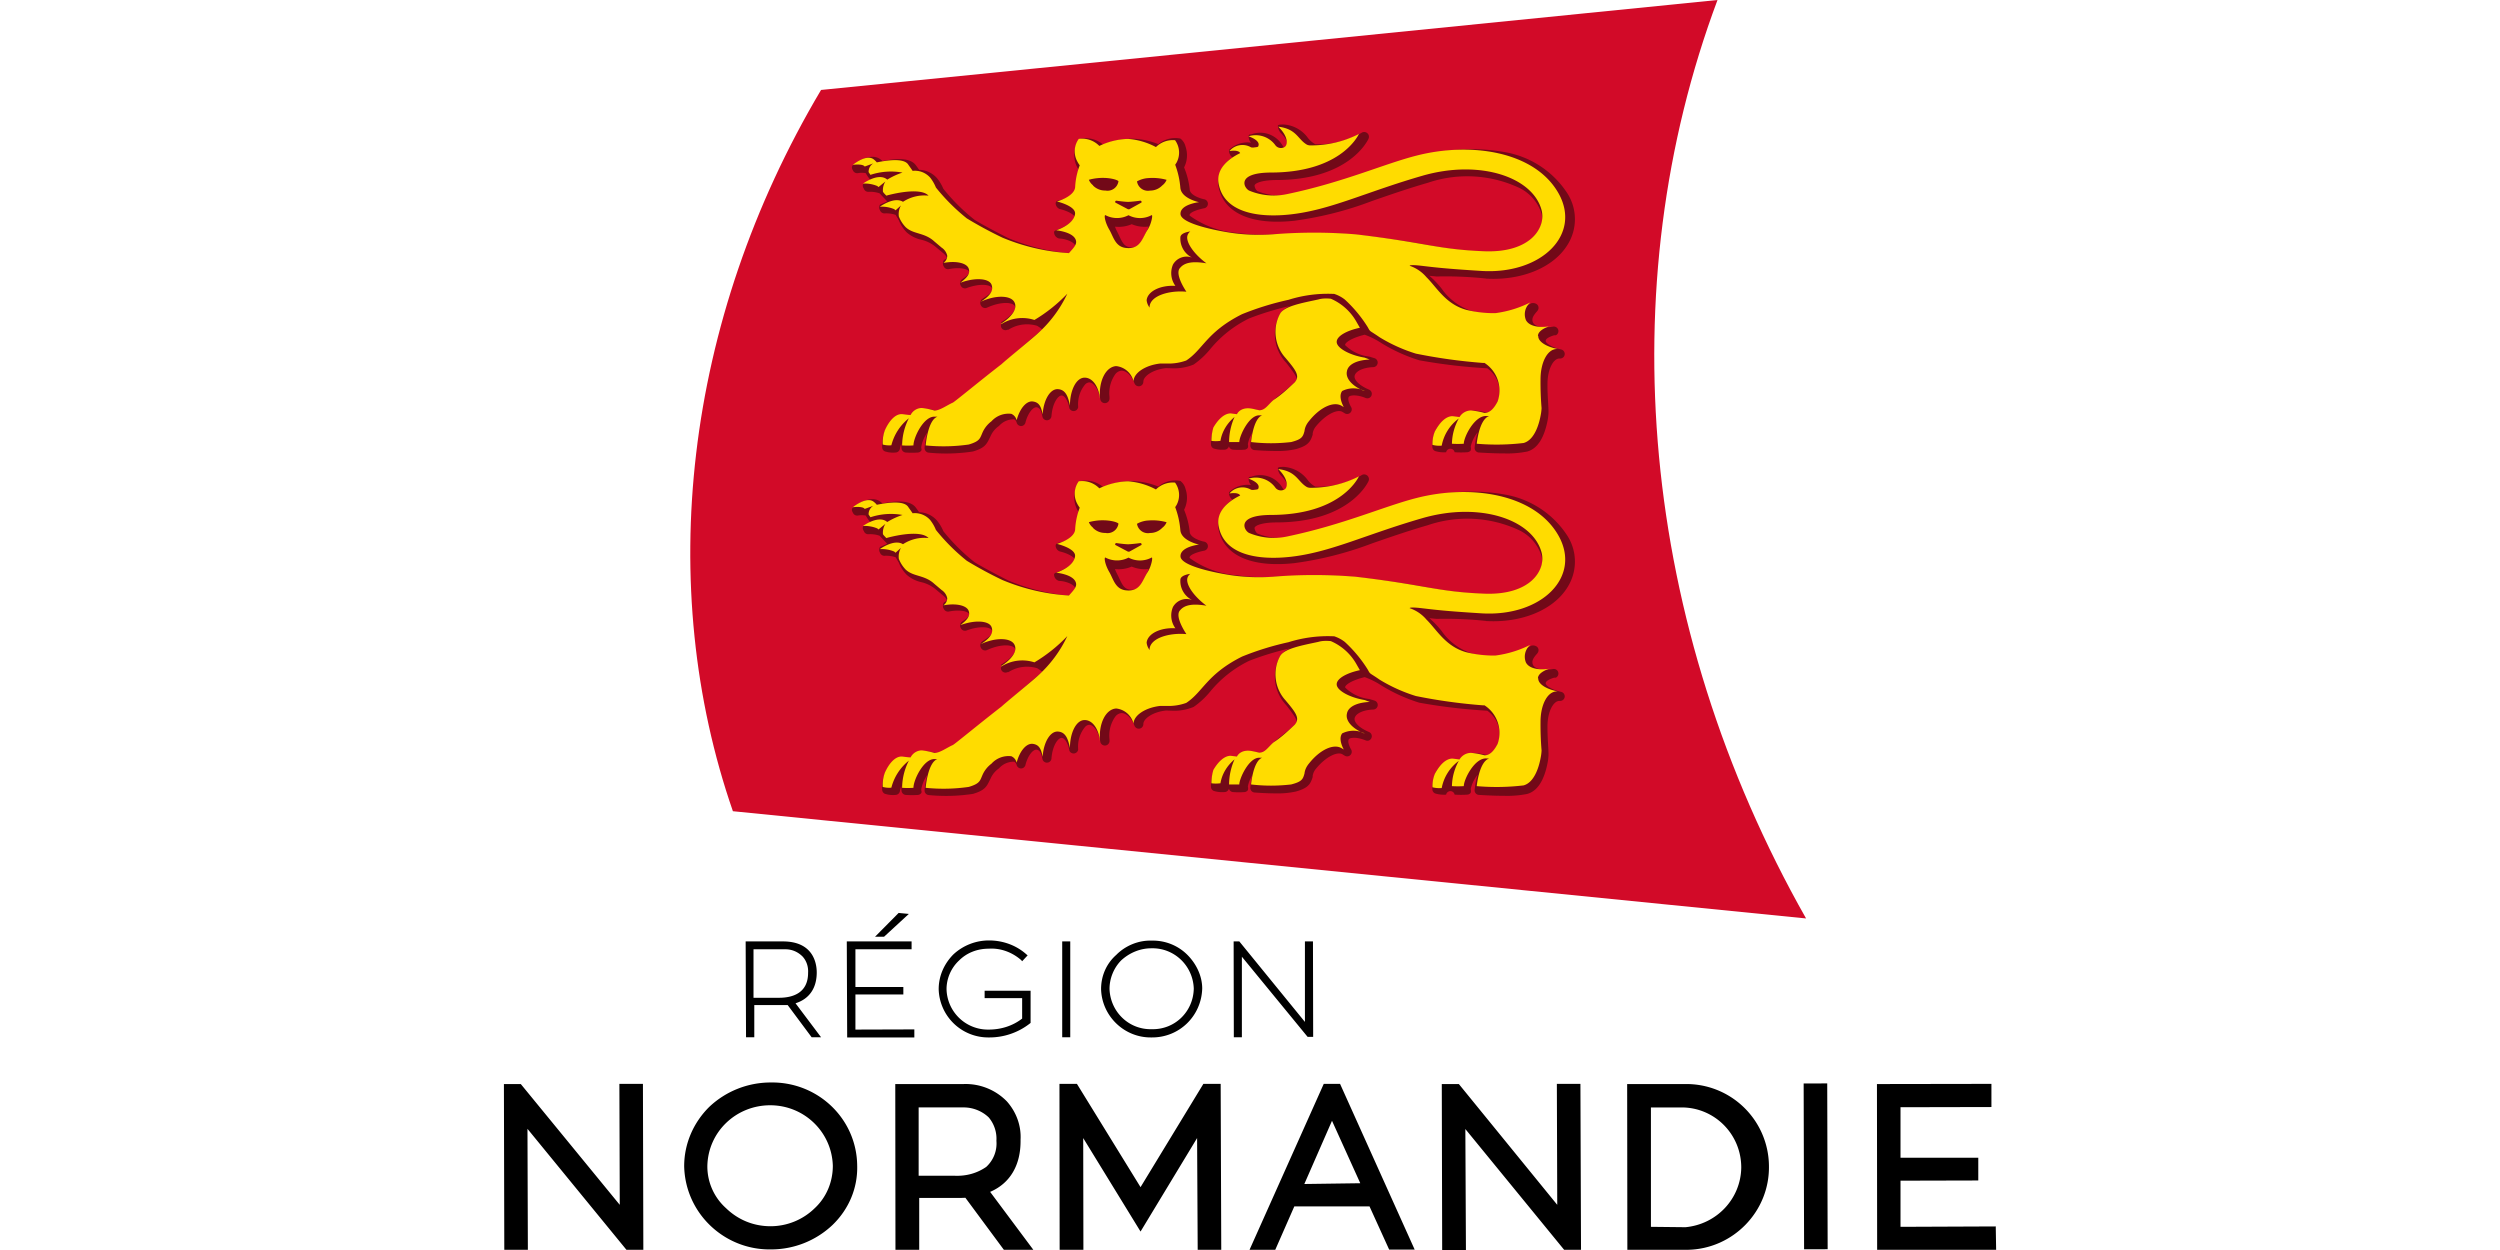
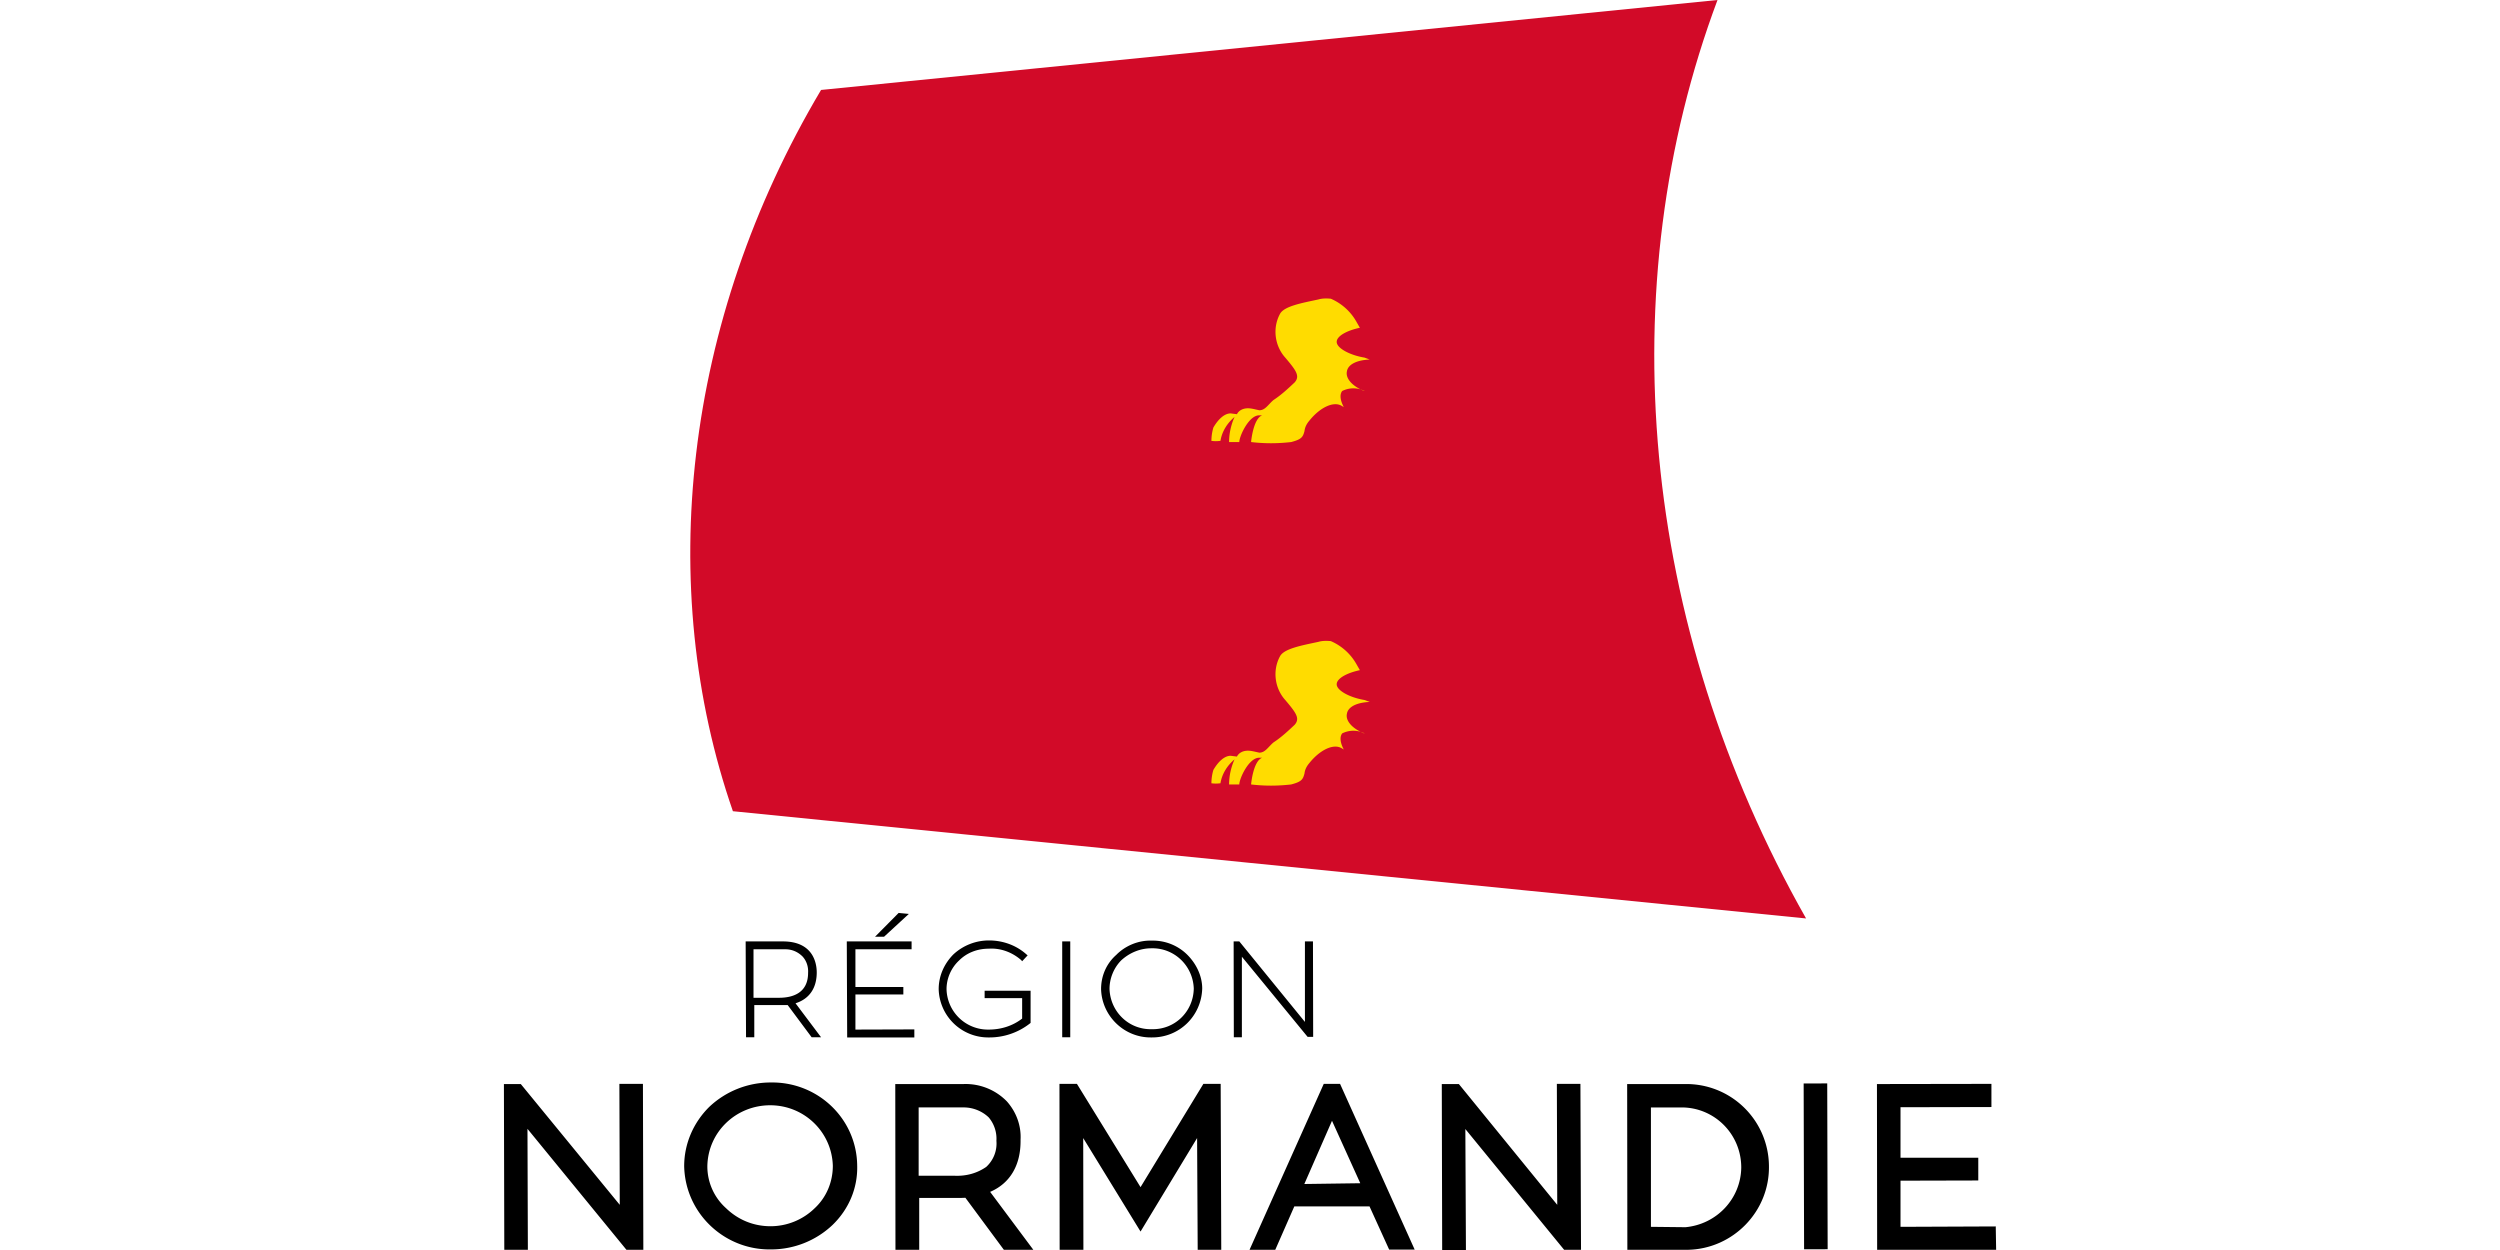
<svg xmlns="http://www.w3.org/2000/svg" xmlns:ns1="http://sodipodi.sourceforge.net/DTD/sodipodi-0.dtd" xmlns:ns2="http://www.inkscape.org/namespaces/inkscape" width="100" height="50" viewBox="-39.58 0 197.89 99.46" version="1.1" id="svg150" ns1:docname="logo-normandie.svg.svg" ns2:version="1.2 (dc2aeda, 2022-05-15)">
  <clipPath id="clip-7063e440">
    <rect x="0" y="0" width="118.734" height="99.459" />
  </clipPath>
  <g clip-path="url(#clip-7063e440)">
    <defs id="defs154" />
    <path fill="#d20a28" d="M 103.61,73.079 18.22,64.547 C 12.032,46.688 14.282,25.594 25.235,7.157 L 96.563,0 c -8.531,22.813 -6.234,49.641 7.047,73.079 z" id="path134" />
-     <path fill="#720918" d="m 49.935,17.83 c 0.431,0.19 0.906,0.256 1.373,0.194 a 2.67,2.67 0 0 1 -0.16,0.364 5.341,5.341 0 0 0 -0.194,0.411 c -0.252,0.571 -0.424,0.88 -0.995,0.88 -0.561,0 -0.731,-0.33 -0.994,-0.9 A 15.095,15.095 0 0 0 48.78,18.4 2.622,2.622 0 0 1 48.621,18.035 2.63,2.63 0 0 0 49.947,17.841 Z M 62.052,9.905 c -0.16,0 -0.444,0 -0.472,0.094 a 0.935,0.935 0 0 0 0.218,0.561 c 0.605,0.583 0.57,0.96 0.5,1.039 -0.07,0.082 0.002,0.525 -0.376,-0.072 a 2.047,2.047 0 0 0 -2.483,-0.826 c -0.149,0 -0.182,0 -0.182,0.205 a 0.73,0.73 0 0 0 0.191,0.446 2.104,2.104 0 0 0 -1.714,0.535 c -0.106,0.118 0,0.355 0.083,0.48 0.04,0.067 0.1,0.12 0.171,0.15 a 2.409,2.409 0 0 0 -1.14,2.283 c 0.376,2.127 2.581,3.141 6.045,2.764 a 27.645,27.645 0 0 0 6.195,-1.576 c 1.292,-0.445 2.753,-0.959 4.445,-1.45 2.39,-0.806 5,-0.654 7.281,0.423 a 3.428,3.428 0 0 1 1.751,2.045 1.825,1.825 0 0 1 -0.402,1.585 4.277,4.277 0 0 1 -3.804,1.464 33.173,33.173 0 0 1 -4.94,-0.573 86.48,86.48 0 0 0 -5.246,-0.766 31.347,31.347 0 0 0 -5.451,-0.08 h -1.215 a 15.248,15.248 0 0 1 -3.214,-0.107 7.359,7.359 0 0 1 -3.726,-1.37 c -0.094,-0.229 0.572,-0.475 1.144,-0.585 a 0.365,0.365 0 0 0 0,-0.72 c -0.297,-0.059 -1.144,-0.329 -1.144,-0.798 a 6.286,6.286 0 0 0 -0.446,-1.736 2.12,2.12 0 0 0 0.118,-1.645 1.141,1.141 0 0 0 -0.411,-0.65 2.116,2.116 0 0 0 -1.76,0.444 5.938,5.938 0 0 0 -2.047,-0.433 h -0.125 c -0.76,0.017 -1.508,0.18 -2.206,0.48 a 2.139,2.139 0 0 0 -1.795,-0.48 1.141,1.141 0 0 0 -0.411,0.65 2.125,2.125 0 0 0 0.138,1.634 l 0.107,0.183 a 7.304,7.304 0 0 0 -0.171,1.654 c 0,0.343 -0.916,0.674 -1.303,0.767 -0.137,0 -0.33,0.069 -0.354,0.226 a 0.502,0.502 0 0 0 0.354,0.491 c 0.663,0.15 1.143,0.48 1.143,0.591 -0.094,0.514 -1.04,0.925 -1.349,1.039 -0.308,0.118 -0.284,0.15 -0.26,0.32 a 0.526,0.526 0 0 0 0.399,0.39 c 0.4,0 1.142,0.227 1.257,0.547 a 1.15,1.15 0 0 1 -0.298,0.64 16.485,16.485 0 0 1 -4.983,-1.21 C 39.238,18.501 37.717,17.68 37.431,17.474 A 15.513,15.513 0 0 1 34.964,15.019 3.356,3.356 0 0 0 34.449,14.163 1.956,1.956 0 0 0 33.042,13.512 L 32.767,13.133 C 32.39,12.642 31.534,12.53 30.129,12.815 l -0.185,-0.15 c -0.8,-0.583 -2.046,0.355 -2.171,0.473 -0.126,0.118 -0.095,0.274 0,0.422 a 0.366,0.366 0 0 0 0.39,0.217 1.82,1.82 0 0 1 0.628,0 c 0.107,0.195 0.233,0.38 0.377,0.55 l -0.527,0.263 c -0.125,0.094 -0.106,0.273 0,0.422 0.05,0.153 0.195,0.255 0.356,0.252 0.302,-0.02 0.605,0.02 0.892,0.117 l 0.457,0.48 0.15,0.16 c -0.252,0.125 -0.516,0.228 -0.573,0.263 a 0.43,0.43 0 0 0 0,0.445 c 0.053,0.15 0.196,0.252 0.356,0.252 0.302,-0.02 0.605,0.02 0.892,0.117 l 0.251,0.423 c 0.14,0.358 0.35,0.684 0.617,0.96 0.326,0.289 0.72,0.492 1.144,0.59 0.419,0.091 0.81,0.28 1.143,0.55 l 0.217,0.182 0.388,0.32 c 0.229,0.184 0.31,0.33 0.31,0.389 0,0.059 -0.12,0.094 -0.238,0.193 a 0.46,0.46 0 0 0 0,0.504 c 0.07,0.152 0.237,0.237 0.402,0.205 0.914,-0.183 1.536,0 1.599,0.194 0.059,0.194 -0.171,0.353 -0.571,0.628 a 0.4,0.4 0 0 0 -0.072,0.514 0.366,0.366 0 0 0 0.458,0.171 c 1.04,-0.389 1.894,-0.286 2.012,0 0.118,0.286 -0.185,0.48 -0.79,0.88 a 0.399,0.399 0 0 0 -0.07,0.525 0.366,0.366 0 0 0 0.479,0.148 c 1.142,-0.514 2.036,-0.422 2.197,-0.124 0.16,0.297 -0.288,0.787 -1.03,1.255 -0.095,0 0,0.151 -0.07,0.254 a 0.365,0.365 0 0 0 0.524,0.376 h 0.072 a 2.769,2.769 0 0 1 2.287,-0.31 c 0.138,0.086 0.271,0.177 0.4,0.275 0,0 0.136,-0.095 -0.23,0.217 -5.085,4.372 -6.344,5.71 -8.001,6.264 h -0.217 a 3.974,3.974 0 0 0 -0.811,-0.15 1.235,1.235 0 0 0 -1.074,0.538 H 31.97 c -0.63,0 -1.21,0.25 -1.668,1.255 a 3.127,3.127 0 0 0 -0.206,1.267 c 0.003,0.137 0.083,0.26 0.206,0.32 0.276,0.092 0.568,0.124 0.857,0.095 a 0.365,0.365 0 0 0 0.356,-0.33 1.45,1.45 0 0 1 0.125,-0.41 1.892,1.892 0 0 0 0,0.431 c 0.026,0.171 0.169,0.3 0.341,0.31 0.324,0.023 0.65,0.023 0.973,0 a 0.365,0.365 0 0 0 0.252,-0.148 c 0.059,-0.095 0,-0.16 0,-0.286 a 2.79,2.79 0 0 1 0.473,-1.143 6.851,6.851 0 0 0 -0.208,1.2 0.365,0.365 0 0 0 0.333,0.388 c 1.173,0.115 2.356,0.084 3.52,-0.095 0.892,-0.262 1.065,-0.547 1.28,-0.98 l 0.125,-0.252 c 0.143,-0.323 0.374,-0.6 0.666,-0.8 0.305,-0.347 0.748,-0.54 1.21,-0.527 a 0.4,0.4 0 0 1 0.194,0.275 c 0.049,0.154 0.191,0.26 0.353,0.263 a 0.365,0.365 0 0 0 0.345,-0.275 c 0.194,-0.776 0.617,-1.255 0.891,-1.22 0.275,0.035 0.377,0.317 0.458,0.729 a 0.365,0.365 0 0 0 0.72,0 c 0.071,-1.04 0.514,-1.667 0.811,-1.667 0.218,0 0.502,0.365 0.617,1.016 a 0.366,0.366 0 0 0 0.7,-0.095 2.454,2.454 0 0 1 0.538,-1.782 0.503,0.503 0 0 1 0.342,-0.182 c 0.32,0 0.743,0.492 0.88,1.348 a 0.37,0.37 0 0 0 0.733,-0.095 v -0.094 a 2.6,2.6 0 0 1 0.473,-1.828 0.698,0.698 0 0 1 0.48,-0.263 c 0.378,0 0.777,0.366 1.029,0.994 a 0.365,0.365 0 0 0 0.711,-0.124 c 0,-0.423 0.741,-0.96 1.804,-1.073 l 0.414,0.011 a 4.042,4.042 0 0 0 1.783,-0.297 6.469,6.469 0 0 0 1.326,-1.233 9.246,9.246 0 0 1 3.089,-2.435 23.17,23.17 0 0 1 3.248,-0.992 c -0.32,0.12 -0.592,0.34 -0.776,0.628 a 3.298,3.298 0 0 0 0.47,3.882 l 0.151,0.193 c 0.755,0.982 0.789,1.142 0.591,1.325 -0.377,0.355 -0.812,0.698 -1.143,0.96 -0.331,0.262 -0.39,0.308 -0.492,0.4 l -0.321,0.32 c -0.237,0.252 -0.48,0.616 -0.629,0.628 h -0.194 a 3.761,3.761 0 0 0 -0.767,-0.136 1.143,1.143 0 0 0 -1.004,0.48 h -0.342 a 1.69,1.69 0 0 0 -1.613,1.14 2.728,2.728 0 0 0 -0.217,1.2 c 0.005,0.14 0.09,0.264 0.217,0.32 0.277,0.086 0.568,0.118 0.857,0.095 a 0.365,0.365 0 0 0 0.356,-0.274 0.365,0.365 0 0 0 0.33,0.274 c 0.305,0.023 0.61,0.023 0.915,0 a 0.36,0.36 0 0 0 0.261,-0.15 0.491,0.491 0 0 0 0,-0.286 2.43,2.43 0 0 1 0.356,-0.9 6.378,6.378 0 0 0 -0.16,0.97 0.365,0.365 0 0 0 0.33,0.399 c 0,0 0.846,0.071 1.692,0.071 a 6.63,6.63 0 0 0 1.612,-0.15 c 0.96,-0.274 1.143,-0.57 1.326,-1.14 a 0.364,0.364 0 0 0 0,-0.083 1.14,1.14 0 0 1 0.264,-0.59 c 0.827,-1.005 1.736,-1.383 2.113,-1.143 l 0.174,0.106 a 0.366,0.366 0 0 0 0.512,-0.492 c -0.217,-0.376 -0.285,-0.709 -0.17,-0.833 0.118,-0.124 0.651,-0.169 1.325,0.109 a 0.366,0.366 0 0 0 0.275,0 0.365,0.365 0 0 0 0,-0.665 c -0.754,-0.308 -1.258,-0.787 -1.143,-1.14 0.118,-0.353 0.676,-0.616 1.464,-0.65 a 0.365,0.365 0 0 0 0.081,-0.72 l -0.388,-0.119 a 3.257,3.257 0 0 1 -1.922,-0.913 c -0.035,-0.184 0.474,-0.562 1.555,-0.829 0.479,0.175 0.935,0.405 1.36,0.686 a 13.15,13.15 0 0 0 2.974,1.347 c 1.79,0.325 3.6,0.538 5.417,0.64 a 2.283,2.283 0 0 1 0.88,2.568 c -0.16,0.32 -0.472,0.926 -0.742,0.946 h -0.228 a 4.49,4.49 0 0 0 -0.846,-0.138 1.327,1.327 0 0 0 -1.143,0.503 h -0.377 a 1.8,1.8 0 0 0 -1.69,1.142 2.819,2.819 0 0 0 -0.22,1.244 c 0.006,0.14 0.091,0.263 0.22,0.319 0.283,0.086 0.581,0.119 0.877,0.094 a 0.343,0.343 0 0 1 0.674,0 c 0.34,0.023 0.68,0.023 1.02,0 a 0.367,0.367 0 0 0 0.26,-0.147 0.57,0.57 0 0 0 0,-0.298 2.8,2.8 0 0 1 0.55,-1.14 c -0.12,0.394 -0.2,0.8 -0.238,1.21 a 0.365,0.365 0 0 0 0.344,0.399 c 0.071,0 1.04,0.071 2.036,0.071 a 8.077,8.077 0 0 0 1.804,-0.15 c 0.8,-0.217 1.35,-1.062 1.624,-2.488 a 4.21,4.21 0 0 0 0.071,-0.63 c 0,-0.56 -0.083,-1.256 -0.083,-2.227 0,-1.244 0.48,-2.033 0.926,-2.056 h 0.107 a 0.365,0.365 0 0 0 0.057,-0.72 c -0.891,-0.206 -1.244,-0.549 -1.233,-0.686 0,-0.137 0.194,-0.296 0.674,-0.445 h 0.137 A 0.365,0.365 0 0 0 83.473,25.99 c -0.766,0.138 -1.42,0.002 -1.578,-0.306 -0.158,-0.309 0.002,-0.572 0.333,-0.937 l 0.058,-0.095 a 0.365,0.365 0 0 0 -0.072,-0.422 0.515,0.515 0 0 0 -0.478,-0.095 7.355,7.355 0 0 1 -2.562,0.937 h -0.353 a 8.2,8.2 0 0 1 -1.83,-0.332 4.709,4.709 0 0 1 -2.4,-1.805 8.022,8.022 0 0 0 -0.652,-0.718 L 73.641,21.943 74.214,22 c 1.312,-0.03 2.625,0.024 3.93,0.162 l -0.01,0.007 c 2.839,0.171 5.383,-0.88 6.492,-2.684 a 3.823,3.823 0 0 0 0,-4.087 7.419,7.419 0 0 0 -4.967,-3.29 14.874,14.874 0 0 0 -6.722,0.33 c -0.983,0.253 -2.046,0.562 -3.28,0.984 a 53.836,53.836 0 0 1 -6.98,2.042 4.702,4.702 0 0 1 -2.73,-0.26 0.673,0.673 0 0 1 -0.22,-0.434 c 0,-0.15 0.436,-0.434 1.717,-0.446 5.624,0 7.189,-2.945 7.349,-3.277 a 0.381,0.381 0 0 0 -0.583,-0.46 6.865,6.865 0 0 1 -3.647,0.892 1.93,1.93 0 0 1 -0.57,-0.478 2.584,2.584 0 0 0 -1.941,-1.096 z" id="path136" />
-     <path fill="#ffdc00" d="m 54.616,18.416 a 0.617,0.617 0 0 0 -0.236,0.356 c -0.118,0.536 0.56,1.473 1.52,2.18 -1.126,-0.193 -1.766,-0.057 -2.11,0.379 v -0.005 c -0.32,0.365 0.07,1.211 0.514,1.886 -1.36,-0.125 -2.81,0.307 -2.925,1.14 a 0.89,0.89 0 0 0 0,0.125 1.141,1.141 0 0 1 -0.238,-0.591 c 0.071,-0.686 1.052,-1.209 2.287,-1.14 a 1.734,1.734 0 0 1 -0.194,-1.69 c 0.3,-0.535 0.944,-0.773 1.52,-0.56 A 1.69,1.69 0 0 1 53.828,18.85 c 0.059,-0.343 0.719,-0.423 0.788,-0.434 z M 47.87,17.124 c 0.572,0.3 1.255,0.3 1.828,0 a 1.957,1.957 0 0 0 1.83,0 c 0.136,-0.095 -0.002,0.674 -0.299,1.142 -0.422,0.62 -0.535,1.489 -1.564,1.477 l -0.002,-0.004 c -1.006,0 -1.142,-0.867 -1.497,-1.473 -0.355,-0.606 -0.433,-1.21 -0.296,-1.142 z m 0.848,-1.156 h 0.012 c 0,0 0.638,0.094 0.935,0.094 0.275,0 0.982,-0.094 0.982,-0.094 a 0.104,0.104 0 0 1 0.083,0.147 l -0.97,0.538 h -0.095 l -1.018,-0.538 a 0.104,0.104 0 0 1 0.069,-0.147 z m 2.985,-1.81 h 0.002 c 0.346,0.008 0.69,0.058 1.023,0.15 -0.07,0.178 -0.19,0.332 -0.344,0.446 a 1.327,1.327 0 0 1 -0.97,0.41 0.88,0.88 0 0 1 -1.04,-0.731 c 0.28,-0.157 0.592,-0.247 0.913,-0.263 a 4.12,4.12 0 0 1 0.416,-0.012 z M 47.78,14.156 c 0.068,0.002 0.136,0.006 0.203,0.011 0.652,0.06 0.915,0.216 0.915,0.261 a 0.88,0.88 0 0 1 -1.04,0.732 1.33,1.33 0 0 1 -0.995,-0.411 h 0.023 a 1.028,1.028 0 0 1 -0.342,-0.445 c 0.402,-0.111 0.82,-0.16 1.236,-0.148 z m 35.381,11.811 c 0.042,-0.006 0.08,-0.003 0.123,-0.011 H 83.189 Z M 61.613,10.08 c 0.834,0.8 0.8,1.537 0.423,1.655 a 0.55,0.55 0 0 1 -0.64,-0.162 1.932,1.932 0 0 0 -2.149,-0.729 c 0,0 0.994,0.32 0.777,0.787 0,0.071 -0.172,0.083 -0.287,0.095 a 0.731,0.731 0 0 1 -0.284,0 1.35,1.35 0 0 0 -1.726,0.297 c 0,0 0.71,-0.137 0.857,0.16 -1.085,0.525 -1.91,1.346 -1.716,2.42 0.389,2.216 2.928,2.751 5.648,2.465 3.223,-0.342 5.977,-1.758 10.562,-3.083 4.584,-1.325 8.79,0.107 9.487,2.73 0.366,1.37 -0.847,3.426 -4.574,3.277 -3.727,-0.149 -4.662,-0.695 -10.206,-1.345 -2.204,-0.18 -4.42,-0.18 -6.625,0 a 15.492,15.492 0 0 1 -3.28,-0.118 c -1.143,-0.171 -4.01,-0.721 -4.045,-1.498 -0.036,-0.776 1.474,-0.944 1.474,-0.944 0,0 -1.406,-0.286 -1.486,-1.142 a 6.697,6.697 0 0 0 -0.41,-1.837 l 0.105,-0.162 c 0.31,-0.57 0.265,-1.266 -0.117,-1.79 a 1.91,1.91 0 0 0 -1.52,0.547 5.605,5.605 0 0 0 -2.218,-0.651 5.57,5.57 0 0 0 -2.287,0.56 1.91,1.91 0 0 0 -1.636,-0.56 1.678,1.678 0 0 0 -0.117,1.793 c 0.056,0.107 0.12,0.21 0.194,0.307 a 5.705,5.705 0 0 0 -0.365,1.738 c -0.06,0.754 -1.44,1.14 -1.451,1.14 0,0 1.564,0.366 1.44,1.018 -0.138,0.856 -1.498,1.278 -1.498,1.278 0,0 1.42,0.123 1.578,0.83 0.07,0.31 -0.207,0.585 -0.561,0.984 A 16.28,16.28 0 0 1 39.67,18.91 32.086,32.086 0 0 1 36.83,17.375 15.841,15.841 0 0 1 34.373,14.92 3.19,3.19 0 0 0 33.915,14.13 1.635,1.635 0 0 0 32.52,13.595 c -0.137,-0.206 -0.308,-0.434 -0.365,-0.526 -0.366,-0.492 -1.588,-0.33 -2.483,-0.148 A 1.462,1.462 0 0 0 29.408,12.67 c -0.583,-0.434 -1.645,0.445 -1.645,0.445 0,0 0.788,-0.107 0.945,0.136 L 29.394,13 a 0.788,0.788 0 0 0 -0.376,0.697 l 0.148,0.216 a 5.183,5.183 0 0 1 2.55,-0.182 5.627,5.627 0 0 0 -1.213,0.561 L 30.408,14.22 c -0.697,-0.445 -1.838,0.388 -1.838,0.388 0.39,-0.022 0.78,0.044 1.14,0.194 l 0.095,0.083 0.55,-0.445 a 1.312,1.312 0 0 0 -0.194,0.826 l 0.083,0.108 0.183,0.194 c 0,0 2.64,-0.765 3.361,0 a 3.112,3.112 0 0 0 -2.035,0.49 c -0.698,-0.446 -1.841,0.39 -1.841,0.39 0.39,-0.023 0.782,0.043 1.143,0.193 l 0.107,0.095 0.434,-0.39 a 1.38,1.38 0 0 0 -0.171,0.88 c 0.122,0.313 0.304,0.6 0.536,0.844 0.617,0.59 1.498,0.412 2.287,1.142 l 0.582,0.492 c 0.228,0.15 0.389,0.384 0.446,0.65 a 0.697,0.697 0 0 1 -0.308,0.57 c 0.995,-0.193 1.852,0 2.01,0.435 0.159,0.433 -0.148,0.743 -0.663,1.142 1.143,-0.434 2.286,-0.366 2.484,0.148 0.197,0.514 -0.184,0.936 -0.869,1.37 1.143,-0.548 2.366,-0.536 2.675,0 0.309,0.537 -0.206,1.202 -1.065,1.75 h 0.072 a 3.115,3.115 0 0 1 2.6,-0.31 12.354,12.354 0 0 0 2.618,-2.09 9.914,9.914 0 0 1 -2.354,3.164 c -0.33,0.32 -2.492,2.078 -2.869,2.432 -1.84,1.428 -3.75,3.014 -3.888,3.072 -0.446,0.194 -1.05,0.64 -1.462,0.63 -0.331,-0.1 -0.672,-0.17 -1.016,-0.205 -0.374,0.01 -0.712,0.224 -0.88,0.558 -0.237,0 -0.607,-0.07 -0.721,-0.07 -0.527,0 -1.006,0.572 -1.326,1.28 a 2.852,2.852 0 0 0 -0.171,1.14 c 0.223,0.062 0.455,0.082 0.686,0.06 a 4.008,4.008 0 0 1 1.393,-2.15 4.804,4.804 0 0 0 -0.536,2.161 c 0.3,0.021 0.6,0.021 0.9,0 0,-0.629 0.83,-2.364 1.717,-2.285 h 0.194 c -0.777,0.263 -0.938,2.285 -0.938,2.285 a 14.06,14.06 0 0 0 3.43,-0.072 c 0.961,-0.285 0.882,-0.526 1.144,-1.063 0.159,-0.31 0.385,-0.579 0.663,-0.787 a 1.83,1.83 0 0 1 1.578,-0.591 0.732,0.732 0 0 1 0.423,0.514 c 0.236,-0.913 0.766,-1.566 1.291,-1.497 0.525,0.07 0.665,0.446 0.779,1.029 0.07,-1.142 0.59,-2.034 1.199,-2.01 0.609,0.023 0.829,0.56 0.972,1.313 0,-1.21 0.49,-2.203 1.141,-2.227 0.65,-0.024 1.145,0.698 1.248,1.655 V 31.61 c -0.095,-1.325 0.48,-2.432 1.291,-2.48 a 1.594,1.594 0 0 1 1.381,1.22 c 0,-0.674 0.946,-1.299 2.137,-1.426 h 0.45 a 4.165,4.165 0 0 0 1.602,-0.238 c 1.326,-0.857 1.635,-2.283 4.446,-3.688 a 22.878,22.878 0 0 1 3.692,-1.142 10.43,10.43 0 0 1 3.548,-0.473 h 0.083 c 0.306,0.098 0.592,0.249 0.846,0.445 a 10.554,10.554 0 0 1 1.818,2.183 c 0.252,0.446 0.083,0.217 0.96,0.826 0.903,0.552 1.87,0.988 2.882,1.3 1.773,0.36 3.566,0.608 5.37,0.743 h 0.095 a 2.614,2.614 0 0 1 1.04,3.06 c -0.218,0.423 -0.549,0.926 -1.051,0.914 a 6.198,6.198 0 0 0 -1.065,-0.194 1.074,1.074 0 0 0 -0.915,0.524 l -0.56,-0.07 c -0.548,0 -1.051,0.548 -1.406,1.222 -0.138,0.337 -0.2,0.7 -0.185,1.063 0.24,0.062 0.487,0.083 0.733,0.06 a 3.483,3.483 0 0 1 1.36,-2.16 4.29,4.29 0 0 0 -0.547,2.008 c 0.314,0.02 0.63,0.02 0.944,0 0,-0.536 0.869,-2.282 1.819,-2.202 H 78.4 c -0.811,0.252 -0.993,2.202 -0.993,2.202 1.24,0.108 2.49,0.088 3.726,-0.058 0.946,-0.262 1.27,-1.713 1.36,-2.203 a 3.9,3.9 0 0 0 0.072,-0.57 24.853,24.853 0 0 1 -0.083,-2.285 c 0,-1.325 0.525,-2.387 1.268,-2.421 h 0.107 c -0.949,-0.182 -1.578,-0.605 -1.555,-1.039 h -0.026 c 0,-0.314 0.364,-0.579 0.885,-0.764 -0.87,0.134 -1.604,-0.034 -1.843,-0.503 a 1.233,1.233 0 0 1 0.356,-1.405 8.6,8.6 0 0 1 -2.777,0.856 H 78.541 A 9.336,9.336 0 0 1 76.61,24.663 c -1.669,-0.445 -2.376,-1.792 -3.211,-2.614 a 3.007,3.007 0 0 0 -1.326,-0.9 c 0,0 -0.072,-0.119 0.945,0 1.014,0.118 1.819,0.227 4.78,0.41 4.766,0.286 8,-2.912 6.09,-6.224 -1.908,-3.312 -6.978,-4.054 -11.27,-2.954 -2.571,0.651 -5.83,2.135 -10.344,3.072 A 5.08,5.08 0 0 1 59.3,15.167 c -0.423,-0.206 -1.062,-1.417 1.705,-1.438 5.384,0 6.86,-2.73 7.03,-3.072 a 8.385,8.385 0 0 1 -3.902,0.912 0.63,0.63 0 0 1 -0.238,-0.058 c -0.739,-0.427 -0.81,-1.254 -2.282,-1.43 z" id="path138" />
    <path fill="#ffdc00" d="m 68.888,28.611 -0.406,-0.156 c -1.156,-0.187 -2.219,-0.75 -2.219,-1.25 0,-0.469 0.813,-0.906 1.844,-1.125 l -0.25,-0.437 a 4.293,4.293 0 0 0 -2.062,-1.875 c -0.344,-0.032 -0.688,-0.032 -1,0.062 -1.313,0.281 -2.688,0.531 -3.032,1.125 -0.625,1.125 -0.437,2.563 0.407,3.5 0.875,1.031 1.187,1.469 0.75,1.969 -0.532,0.5 -1.063,1 -1.688,1.406 -0.437,0.375 -0.656,0.813 -1.125,0.813 -0.312,-0.063 -0.625,-0.157 -0.906,-0.157 -0.375,0 -0.719,0.157 -0.875,0.47 l -0.5,-0.063 c -0.531,0 -1.031,0.53 -1.375,1.125 a 3.79,3.79 0 0 0 -0.156,1.062 c 0.25,0.031 0.437,0.031 0.718,0 0.125,-0.75 0.532,-1.406 1.125,-1.906 a 4.903,4.903 0 0 0 -0.437,2 h 0.812 c 0,-0.469 0.782,-2.188 1.625,-2.125 h 0.188 c -0.719,0.281 -0.875,2.125 -0.875,2.125 1.062,0.125 2.094,0.125 3.187,0 0.844,-0.219 0.938,-0.406 1.063,-0.875 0.031,-0.313 0.187,-0.594 0.375,-0.813 0.844,-1.062 1.937,-1.593 2.594,-1.187 l 0.156,0.094 c -0.281,-0.532 -0.344,-1 -0.125,-1.282 a 1.986,1.986 0 0 1 1.781,0 h -0.031 c -0.938,-0.375 -1.5,-1 -1.375,-1.562 0.094,-0.594 0.875,-0.906 1.812,-0.938 z" id="path140" />
-     <path fill="#720918" d="m 49.935,45.074 c 0.431,0.19 0.906,0.256 1.373,0.194 a 2.67,2.67 0 0 1 -0.16,0.364 5.341,5.341 0 0 0 -0.194,0.411 c -0.252,0.57 -0.424,0.88 -0.995,0.88 -0.561,0 -0.731,-0.33 -0.994,-0.9 a 15.2,15.2 0 0 0 -0.185,-0.38 2.622,2.622 0 0 1 -0.159,-0.364 2.63,2.63 0 0 0 1.326,-0.194 z m 12.117,-7.925 c -0.16,0 -0.444,0 -0.472,0.094 a 0.935,0.935 0 0 0 0.218,0.561 c 0.605,0.583 0.57,0.96 0.5,1.039 -0.07,0.082 0.002,0.525 -0.376,-0.072 a 2.047,2.047 0 0 0 -2.483,-0.826 c -0.149,0 -0.182,0 -0.182,0.205 a 0.73,0.73 0 0 0 0.191,0.446 2.104,2.104 0 0 0 -1.714,0.535 c -0.106,0.118 0,0.355 0.083,0.48 0.04,0.067 0.1,0.12 0.171,0.15 a 2.409,2.409 0 0 0 -1.14,2.283 c 0.376,2.126 2.581,3.141 6.045,2.764 a 27.645,27.645 0 0 0 6.195,-1.576 c 1.292,-0.445 2.753,-0.959 4.445,-1.45 a 9.75,9.75 0 0 1 7.281,0.423 3.428,3.428 0 0 1 1.751,2.045 1.825,1.825 0 0 1 -0.402,1.585 4.277,4.277 0 0 1 -3.804,1.463 33.173,33.173 0 0 1 -4.94,-0.572 86.48,86.48 0 0 0 -5.246,-0.766 31.347,31.347 0 0 0 -5.451,-0.08 h -1.215 a 15.248,15.248 0 0 1 -3.214,-0.107 7.359,7.359 0 0 1 -3.726,-1.37 c -0.094,-0.229 0.572,-0.475 1.144,-0.585 a 0.365,0.365 0 0 0 0,-0.72 C 55.414,43.039 54.567,42.768 54.567,42.3 a 6.286,6.286 0 0 0 -0.446,-1.736 2.12,2.12 0 0 0 0.118,-1.645 1.141,1.141 0 0 0 -0.411,-0.651 2.116,2.116 0 0 0 -1.76,0.445 5.938,5.938 0 0 0 -2.047,-0.434 h -0.125 c -0.76,0.018 -1.508,0.18 -2.206,0.48 a 2.139,2.139 0 0 0 -1.795,-0.48 1.141,1.141 0 0 0 -0.411,0.651 2.125,2.125 0 0 0 0.138,1.634 l 0.107,0.183 a 7.304,7.304 0 0 0 -0.171,1.654 c 0,0.343 -0.916,0.674 -1.303,0.766 -0.137,0 -0.33,0.07 -0.354,0.227 a 0.502,0.502 0 0 0 0.354,0.491 c 0.663,0.149 1.143,0.48 1.143,0.591 -0.094,0.514 -1.04,0.925 -1.349,1.039 -0.308,0.118 -0.284,0.149 -0.26,0.32 a 0.526,0.526 0 0 0 0.399,0.39 c 0.4,0 1.142,0.227 1.257,0.547 a 1.15,1.15 0 0 1 -0.298,0.64 16.485,16.485 0 0 1 -4.983,-1.21 C 39.238,45.745 37.717,44.924 37.431,44.718 A 15.513,15.513 0 0 1 34.964,42.263 3.356,3.356 0 0 0 34.449,41.407 1.956,1.956 0 0 0 33.042,40.756 L 32.767,40.377 C 32.39,39.886 31.534,39.774 30.129,40.059 l -0.185,-0.15 c -0.8,-0.583 -2.046,0.355 -2.171,0.473 -0.126,0.118 -0.095,0.273 0,0.422 a 0.366,0.366 0 0 0 0.39,0.217 1.82,1.82 0 0 1 0.628,0 c 0.107,0.195 0.233,0.38 0.377,0.55 l -0.527,0.262 c -0.125,0.095 -0.106,0.274 0,0.423 0.05,0.153 0.195,0.255 0.356,0.251 0.302,-0.02 0.605,0.02 0.892,0.118 l 0.457,0.48 0.15,0.16 c -0.252,0.125 -0.516,0.228 -0.573,0.262 a 0.43,0.43 0 0 0 0,0.446 c 0.053,0.15 0.196,0.251 0.356,0.251 0.302,-0.02 0.605,0.02 0.892,0.118 l 0.251,0.422 c 0.14,0.358 0.35,0.685 0.617,0.96 0.326,0.29 0.72,0.493 1.144,0.591 0.419,0.091 0.81,0.28 1.143,0.55 l 0.217,0.182 0.388,0.32 c 0.229,0.184 0.31,0.33 0.31,0.388 0,0.06 -0.12,0.095 -0.238,0.194 a 0.46,0.46 0 0 0 0,0.503 c 0.07,0.153 0.237,0.238 0.402,0.206 0.914,-0.183 1.536,0 1.599,0.194 0.059,0.193 -0.171,0.353 -0.571,0.627 a 0.4,0.4 0 0 0 -0.072,0.515 0.366,0.366 0 0 0 0.458,0.17 c 1.04,-0.388 1.894,-0.285 2.012,0 0.118,0.287 -0.185,0.48 -0.79,0.88 a 0.399,0.399 0 0 0 -0.07,0.526 0.366,0.366 0 0 0 0.479,0.148 c 1.142,-0.514 2.036,-0.422 2.197,-0.125 0.16,0.298 -0.288,0.788 -1.03,1.256 -0.095,0 0,0.15 -0.07,0.254 a 0.365,0.365 0 0 0 0.524,0.376 h 0.072 a 2.769,2.769 0 0 1 2.287,-0.31 c 0.138,0.085 0.271,0.177 0.4,0.275 0,0 0.136,-0.095 -0.23,0.217 -5.085,4.372 -6.344,5.71 -8.001,6.264 h -0.217 a 3.974,3.974 0 0 0 -0.811,-0.15 1.235,1.235 0 0 0 -1.074,0.537 H 31.97 c -0.63,0 -1.21,0.252 -1.668,1.256 a 3.127,3.127 0 0 0 -0.206,1.267 c 0.003,0.137 0.083,0.26 0.206,0.32 0.276,0.092 0.568,0.124 0.857,0.095 a 0.365,0.365 0 0 0 0.356,-0.33 1.45,1.45 0 0 1 0.125,-0.41 1.892,1.892 0 0 0 0,0.431 c 0.026,0.171 0.169,0.3 0.341,0.31 0.324,0.023 0.65,0.023 0.973,0 a 0.365,0.365 0 0 0 0.252,-0.148 c 0.059,-0.095 0,-0.16 0,-0.287 0.07,-0.411 0.232,-0.802 0.473,-1.142 a 6.851,6.851 0 0 0 -0.208,1.2 0.365,0.365 0 0 0 0.333,0.388 c 1.173,0.115 2.356,0.083 3.52,-0.095 0.892,-0.262 1.065,-0.547 1.28,-0.98 l 0.125,-0.252 c 0.143,-0.324 0.374,-0.6 0.666,-0.801 0.305,-0.346 0.748,-0.54 1.21,-0.526 a 0.4,0.4 0 0 1 0.194,0.274 c 0.049,0.155 0.191,0.26 0.353,0.264 a 0.365,0.365 0 0 0 0.345,-0.275 c 0.194,-0.776 0.617,-1.255 0.891,-1.22 0.275,0.035 0.377,0.317 0.458,0.728 a 0.365,0.365 0 0 0 0.72,0 c 0.071,-1.038 0.514,-1.666 0.811,-1.666 0.218,0 0.502,0.364 0.617,1.016 a 0.366,0.366 0 0 0 0.7,-0.095 2.454,2.454 0 0 1 0.538,-1.782 0.503,0.503 0 0 1 0.342,-0.182 c 0.32,0 0.743,0.492 0.88,1.348 a 0.37,0.37 0 0 0 0.733,-0.095 v -0.095 a 2.598,2.598 0 0 1 0.473,-1.827 0.698,0.698 0 0 1 0.48,-0.263 c 0.378,0 0.777,0.366 1.029,0.994 a 0.365,0.365 0 0 0 0.711,-0.124 c 0,-0.423 0.741,-0.96 1.804,-1.074 l 0.414,0.012 a 4.029,4.029 0 0 0 1.783,-0.298 6.469,6.469 0 0 0 1.326,-1.232 9.246,9.246 0 0 1 3.089,-2.435 23.17,23.17 0 0 1 3.248,-0.992 c -0.32,0.12 -0.592,0.34 -0.776,0.628 a 3.298,3.298 0 0 0 0.47,3.881 l 0.151,0.194 c 0.755,0.982 0.789,1.142 0.591,1.325 -0.377,0.354 -0.812,0.698 -1.143,0.96 -0.331,0.262 -0.39,0.308 -0.492,0.4 l -0.321,0.32 c -0.237,0.252 -0.48,0.616 -0.629,0.628 h -0.194 a 3.761,3.761 0 0 0 -0.767,-0.136 1.143,1.143 0 0 0 -1.004,0.48 h -0.342 a 1.69,1.69 0 0 0 -1.613,1.14 2.728,2.728 0 0 0 -0.217,1.2 c 0.005,0.14 0.09,0.264 0.217,0.32 0.277,0.086 0.568,0.118 0.857,0.095 a 0.365,0.365 0 0 0 0.356,-0.274 0.365,0.365 0 0 0 0.33,0.274 c 0.305,0.023 0.61,0.023 0.915,0 0.105,-0.01 0.2,-0.065 0.261,-0.15 a 0.491,0.491 0 0 0 0,-0.286 2.43,2.43 0 0 1 0.356,-0.9 6.378,6.378 0 0 0 -0.16,0.97 0.365,0.365 0 0 0 0.33,0.399 c 0,0 0.846,0.071 1.692,0.071 a 6.63,6.63 0 0 0 1.612,-0.15 c 0.96,-0.274 1.143,-0.57 1.326,-1.14 a 0.364,0.364 0 0 0 0,-0.083 1.14,1.14 0 0 1 0.264,-0.59 c 0.827,-1.005 1.736,-1.383 2.113,-1.143 l 0.174,0.106 a 0.366,0.366 0 0 0 0.512,-0.492 c -0.217,-0.377 -0.285,-0.709 -0.17,-0.833 0.118,-0.124 0.651,-0.169 1.325,0.109 a 0.366,0.366 0 0 0 0.275,0 0.365,0.365 0 0 0 0,-0.665 c -0.754,-0.308 -1.258,-0.787 -1.143,-1.14 0.118,-0.353 0.676,-0.617 1.464,-0.65 a 0.365,0.365 0 0 0 0.081,-0.721 l -0.388,-0.118 a 3.257,3.257 0 0 1 -1.922,-0.914 c -0.035,-0.183 0.474,-0.561 1.555,-0.828 0.479,0.174 0.935,0.404 1.36,0.685 a 13.15,13.15 0 0 0 2.974,1.348 c 1.79,0.324 3.6,0.538 5.417,0.64 a 2.283,2.283 0 0 1 0.88,2.568 c -0.16,0.32 -0.472,0.926 -0.742,0.946 h -0.228 a 4.49,4.49 0 0 0 -0.846,-0.138 1.327,1.327 0 0 0 -1.143,0.503 h -0.377 a 1.8,1.8 0 0 0 -1.69,1.142 2.819,2.819 0 0 0 -0.22,1.244 c 0.006,0.14 0.091,0.263 0.22,0.319 0.283,0.086 0.581,0.118 0.877,0.094 a 0.343,0.343 0 0 1 0.674,0 c 0.34,0.023 0.68,0.023 1.02,0 a 0.367,0.367 0 0 0 0.26,-0.147 0.57,0.57 0 0 0 0,-0.298 2.8,2.8 0 0 1 0.55,-1.14 c -0.12,0.394 -0.2,0.799 -0.238,1.21 a 0.365,0.365 0 0 0 0.344,0.398 c 0.071,0 1.04,0.072 2.036,0.072 a 8.077,8.077 0 0 0 1.804,-0.15 c 0.8,-0.218 1.35,-1.062 1.624,-2.488 a 4.21,4.21 0 0 0 0.071,-0.63 c 0,-0.56 -0.083,-1.256 -0.083,-2.227 0,-1.244 0.48,-2.033 0.926,-2.056 h 0.107 a 0.365,0.365 0 0 0 0.057,-0.72 c -0.891,-0.206 -1.244,-0.549 -1.233,-0.686 0,-0.137 0.194,-0.296 0.674,-0.445 h 0.137 a 0.365,0.365 0 0 0 -0.229,-0.686 c -0.766,0.137 -1.42,0.002 -1.578,-0.307 -0.158,-0.308 0.002,-0.572 0.333,-0.937 l 0.058,-0.094 a 0.365,0.365 0 0 0 -0.072,-0.423 0.515,0.515 0 0 0 -0.478,-0.094 7.355,7.355 0 0 1 -2.562,0.937 h -0.353 a 8.2,8.2 0 0 1 -1.83,-0.333 4.709,4.709 0 0 1 -2.4,-1.804 8.022,8.022 0 0 0 -0.652,-0.718 l -0.298,-0.275 0.573,0.058 a 30.52,30.52 0 0 1 3.93,0.162 l -0.01,0.007 c 2.839,0.17 5.383,-0.88 6.492,-2.684 a 3.823,3.823 0 0 0 0,-4.088 7.419,7.419 0 0 0 -4.967,-3.288 14.874,14.874 0 0 0 -6.722,0.33 c -0.983,0.251 -2.046,0.561 -3.28,0.983 a 53.836,53.836 0 0 1 -6.98,2.042 4.702,4.702 0 0 1 -2.73,-0.26 0.673,0.673 0 0 1 -0.22,-0.434 c 0,-0.15 0.436,-0.434 1.717,-0.446 5.624,0 7.189,-2.945 7.349,-3.277 a 0.381,0.381 0 0 0 -0.583,-0.46 6.865,6.865 0 0 1 -3.647,0.892 1.93,1.93 0 0 1 -0.57,-0.478 2.584,2.584 0 0 0 -1.941,-1.096 z" id="path142" />
-     <path fill="#ffdc00" d="m 54.616,45.66 a 0.617,0.617 0 0 0 -0.236,0.355 c -0.118,0.537 0.56,1.474 1.52,2.181 -1.126,-0.193 -1.766,-0.057 -2.11,0.379 V 48.57 c -0.32,0.365 0.07,1.211 0.514,1.886 -1.36,-0.126 -2.81,0.307 -2.925,1.14 a 0.89,0.89 0 0 0 0,0.124 1.141,1.141 0 0 1 -0.238,-0.59 c 0.071,-0.686 1.052,-1.209 2.287,-1.14 A 1.734,1.734 0 0 1 53.234,48.3 c 0.3,-0.536 0.944,-0.774 1.52,-0.56 a 1.69,1.69 0 0 1 -0.926,-1.646 c 0.059,-0.343 0.719,-0.423 0.788,-0.434 z M 47.87,44.368 c 0.572,0.3 1.255,0.3 1.828,0 a 1.957,1.957 0 0 0 1.83,0 c 0.136,-0.095 -0.002,0.674 -0.299,1.142 -0.422,0.62 -0.535,1.489 -1.564,1.477 l -0.002,-0.005 c -1.006,0 -1.142,-0.866 -1.497,-1.472 -0.355,-0.606 -0.433,-1.21 -0.296,-1.142 z m 0.848,-1.157 h 0.012 c 0,0 0.638,0.095 0.935,0.095 0.275,0 0.982,-0.095 0.982,-0.095 a 0.104,0.104 0 0 1 0.083,0.148 l -0.97,0.538 h -0.095 l -1.018,-0.538 a 0.104,0.104 0 0 1 0.069,-0.148 z m 2.985,-1.809 h 0.002 c 0.346,0.007 0.69,0.058 1.023,0.15 -0.07,0.178 -0.19,0.332 -0.344,0.445 a 1.327,1.327 0 0 1 -0.97,0.411 0.88,0.88 0 0 1 -1.04,-0.731 c 0.28,-0.157 0.592,-0.247 0.913,-0.263 a 4.12,4.12 0 0 1 0.416,-0.012 z M 47.78,41.4 c 0.068,0.002 0.136,0.006 0.203,0.011 0.652,0.06 0.915,0.216 0.915,0.261 a 0.88,0.88 0 0 1 -1.04,0.732 1.33,1.33 0 0 1 -0.995,-0.411 h 0.023 a 1.028,1.028 0 0 1 -0.342,-0.446 c 0.402,-0.11 0.82,-0.16 1.236,-0.147 z m 35.381,11.811 c 0.042,-0.006 0.08,-0.003 0.123,-0.011 H 83.189 Z M 61.613,37.324 c 0.834,0.8 0.8,1.537 0.423,1.655 a 0.55,0.55 0 0 1 -0.64,-0.162 1.932,1.932 0 0 0 -2.149,-0.73 c 0,0 0.994,0.32 0.777,0.788 0,0.07 -0.172,0.083 -0.287,0.094 a 0.731,0.731 0 0 1 -0.284,0 1.35,1.35 0 0 0 -1.726,0.298 c 0,0 0.71,-0.137 0.857,0.16 -1.085,0.525 -1.91,1.346 -1.716,2.42 0.389,2.216 2.928,2.751 5.648,2.465 3.223,-0.343 5.977,-1.759 10.562,-3.083 4.584,-1.325 8.79,0.107 9.487,2.73 0.366,1.37 -0.847,3.426 -4.574,3.277 -3.727,-0.149 -4.662,-0.695 -10.206,-1.345 a 40.483,40.483 0 0 0 -6.625,0 15.492,15.492 0 0 1 -3.28,-0.118 c -1.143,-0.171 -4.01,-0.721 -4.045,-1.498 -0.036,-0.776 1.474,-0.944 1.474,-0.944 0,0 -1.406,-0.287 -1.486,-1.142 a 6.697,6.697 0 0 0 -0.41,-1.837 l 0.105,-0.162 c 0.31,-0.57 0.265,-1.266 -0.117,-1.79 a 1.91,1.91 0 0 0 -1.52,0.546 5.605,5.605 0 0 0 -2.218,-0.65 5.57,5.57 0 0 0 -2.287,0.56 1.91,1.91 0 0 0 -1.636,-0.56 1.678,1.678 0 0 0 -0.117,1.793 c 0.056,0.107 0.12,0.21 0.194,0.307 a 5.705,5.705 0 0 0 -0.365,1.738 c -0.06,0.753 -1.44,1.14 -1.451,1.14 0,0 1.564,0.366 1.44,1.017 -0.138,0.857 -1.498,1.279 -1.498,1.279 0,0 1.42,0.123 1.578,0.83 0.07,0.31 -0.207,0.584 -0.561,0.984 a 16.28,16.28 0 0 1 -5.29,-1.23 32.086,32.086 0 0 1 -2.84,-1.535 15.841,15.841 0 0 1 -2.457,-2.455 3.19,3.19 0 0 0 -0.458,-0.79 1.635,1.635 0 0 0 -1.395,-0.535 c -0.137,-0.206 -0.308,-0.434 -0.365,-0.526 -0.366,-0.492 -1.588,-0.33 -2.483,-0.148 a 1.462,1.462 0 0 0 -0.264,-0.252 c -0.583,-0.433 -1.645,0.446 -1.645,0.446 0,0 0.788,-0.107 0.945,0.136 l 0.686,-0.252 a 0.788,0.788 0 0 0 -0.376,0.697 l 0.148,0.217 a 5.183,5.183 0 0 1 2.55,-0.182 5.627,5.627 0 0 0 -1.213,0.56 l -0.095,-0.07 c -0.697,-0.446 -1.838,0.387 -1.838,0.387 0.39,-0.022 0.78,0.044 1.14,0.194 l 0.095,0.083 0.55,-0.446 a 1.312,1.312 0 0 0 -0.194,0.827 l 0.083,0.108 0.183,0.194 c 0,0 2.64,-0.766 3.361,0 a 3.112,3.112 0 0 0 -2.035,0.49 c -0.698,-0.446 -1.841,0.39 -1.841,0.39 0.39,-0.023 0.782,0.043 1.143,0.193 l 0.107,0.095 0.434,-0.39 a 1.38,1.38 0 0 0 -0.171,0.879 c 0.122,0.314 0.304,0.6 0.536,0.845 0.617,0.59 1.498,0.412 2.287,1.142 l 0.582,0.492 c 0.228,0.15 0.389,0.383 0.446,0.65 a 0.697,0.697 0 0 1 -0.308,0.57 c 0.995,-0.193 1.852,0 2.01,0.434 0.159,0.434 -0.148,0.743 -0.663,1.143 1.143,-0.434 2.286,-0.367 2.484,0.147 0.197,0.514 -0.184,0.936 -0.869,1.371 1.143,-0.548 2.366,-0.536 2.675,0 0.309,0.537 -0.206,1.201 -1.065,1.75 h 0.072 a 3.11,3.11 0 0 1 2.6,-0.31 12.354,12.354 0 0 0 2.618,-2.09 9.914,9.914 0 0 1 -2.354,3.164 c -0.33,0.32 -2.492,2.078 -2.869,2.432 -1.84,1.427 -3.75,3.014 -3.888,3.072 -0.446,0.194 -1.05,0.64 -1.462,0.63 -0.331,-0.1 -0.672,-0.17 -1.016,-0.206 -0.374,0.01 -0.712,0.225 -0.88,0.559 -0.237,0 -0.607,-0.07 -0.721,-0.07 -0.527,0 -1.006,0.571 -1.326,1.28 a 2.852,2.852 0 0 0 -0.171,1.14 c 0.223,0.061 0.455,0.082 0.686,0.06 a 4.008,4.008 0 0 1 1.393,-2.15 4.804,4.804 0 0 0 -0.536,2.16 c 0.3,0.022 0.6,0.022 0.9,0 0,-0.628 0.83,-2.363 1.717,-2.284 h 0.194 c -0.777,0.262 -0.938,2.285 -0.938,2.285 a 14.06,14.06 0 0 0 3.43,-0.072 c 0.961,-0.286 0.882,-0.526 1.144,-1.064 a 2.3,2.3 0 0 1 0.663,-0.787 1.83,1.83 0 0 1 1.578,-0.59 0.732,0.732 0 0 1 0.423,0.514 c 0.236,-0.913 0.766,-1.566 1.291,-1.498 0.525,0.071 0.665,0.447 0.779,1.03 0.07,-1.142 0.59,-2.034 1.199,-2.01 0.609,0.023 0.829,0.56 0.972,1.313 0,-1.21 0.49,-2.204 1.141,-2.227 0.65,-0.024 1.145,0.697 1.248,1.654 v -0.094 c -0.095,-1.325 0.48,-2.433 1.291,-2.481 a 1.594,1.594 0 0 1 1.381,1.22 c 0,-0.673 0.946,-1.298 2.137,-1.425 h 0.45 a 4.165,4.165 0 0 0 1.602,-0.238 c 1.326,-0.857 1.635,-2.283 4.446,-3.688 a 22.878,22.878 0 0 1 3.692,-1.143 c 1.147,-0.36 2.347,-0.52 3.548,-0.473 h 0.083 c 0.306,0.099 0.592,0.25 0.846,0.446 a 10.554,10.554 0 0 1 1.818,2.183 c 0.252,0.445 0.083,0.217 0.96,0.826 0.903,0.552 1.87,0.988 2.882,1.3 1.773,0.36 3.566,0.607 5.37,0.743 h 0.095 a 2.614,2.614 0 0 1 1.04,3.06 c -0.218,0.423 -0.549,0.926 -1.051,0.914 a 6.198,6.198 0 0 0 -1.065,-0.194 1.074,1.074 0 0 0 -0.915,0.524 l -0.56,-0.07 c -0.548,0 -1.051,0.548 -1.406,1.221 -0.138,0.338 -0.2,0.7 -0.185,1.064 0.24,0.062 0.487,0.082 0.733,0.06 a 3.483,3.483 0 0 1 1.36,-2.16 4.29,4.29 0 0 0 -0.547,2.008 c 0.314,0.02 0.63,0.02 0.944,0 0,-0.536 0.869,-2.282 1.819,-2.202 H 78.4 c -0.811,0.252 -0.993,2.202 -0.993,2.202 1.24,0.108 2.49,0.088 3.726,-0.058 0.946,-0.262 1.27,-1.713 1.36,-2.204 a 3.9,3.9 0 0 0 0.072,-0.57 24.853,24.853 0 0 1 -0.083,-2.284 c 0,-1.325 0.525,-2.387 1.268,-2.421 h 0.107 c -0.949,-0.182 -1.578,-0.605 -1.555,-1.039 h -0.026 c 0,-0.314 0.364,-0.579 0.885,-0.764 -0.87,0.133 -1.604,-0.034 -1.843,-0.503 a 1.233,1.233 0 0 1 0.356,-1.405 8.6,8.6 0 0 1 -2.777,0.856 H 78.541 A 9.336,9.336 0 0 1 76.61,51.907 c -1.669,-0.445 -2.376,-1.792 -3.211,-2.615 a 3.007,3.007 0 0 0 -1.326,-0.9 c 0,0 -0.072,-0.118 0.945,0 1.014,0.119 1.819,0.228 4.78,0.411 4.766,0.286 8,-2.912 6.09,-6.224 -1.908,-3.312 -6.978,-4.054 -11.27,-2.954 -2.571,0.651 -5.83,2.135 -10.344,3.072 A 5.08,5.08 0 0 1 59.3,42.41 c -0.423,-0.205 -1.062,-1.416 1.705,-1.437 5.384,0 6.86,-2.73 7.03,-3.072 a 8.385,8.385 0 0 1 -3.902,0.912 0.63,0.63 0 0 1 -0.238,-0.058 c -0.739,-0.427 -0.81,-1.254 -2.282,-1.431 z" id="path144" />
    <path fill="#ffdc00" d="m 68.888,55.855 -0.406,-0.156 c -1.156,-0.188 -2.219,-0.75 -2.219,-1.25 0,-0.469 0.813,-0.906 1.844,-1.125 l -0.25,-0.438 a 4.293,4.293 0 0 0 -2.062,-1.874 c -0.344,-0.032 -0.688,-0.032 -1,0.062 -1.313,0.281 -2.688,0.531 -3.032,1.125 -0.625,1.125 -0.437,2.563 0.407,3.5 0.875,1.031 1.187,1.469 0.75,1.969 -0.532,0.5 -1.063,1 -1.688,1.406 -0.437,0.375 -0.656,0.813 -1.125,0.813 -0.312,-0.063 -0.625,-0.157 -0.906,-0.157 -0.375,0 -0.719,0.156 -0.875,0.469 l -0.5,-0.063 c -0.531,0 -1.031,0.532 -1.375,1.126 a 3.79,3.79 0 0 0 -0.156,1.062 c 0.25,0.031 0.437,0.031 0.718,0 0.125,-0.75 0.532,-1.406 1.125,-1.906 a 4.903,4.903 0 0 0 -0.437,2 h 0.812 c 0,-0.469 0.782,-2.188 1.625,-2.125 h 0.188 c -0.719,0.281 -0.875,2.125 -0.875,2.125 1.062,0.125 2.094,0.125 3.187,0 0.844,-0.219 0.938,-0.406 1.063,-0.875 0.031,-0.313 0.187,-0.594 0.375,-0.813 0.844,-1.062 1.937,-1.594 2.594,-1.187 l 0.156,0.094 c -0.281,-0.532 -0.344,-1 -0.125,-1.282 a 1.986,1.986 0 0 1 1.781,0 h -0.031 c -0.938,-0.375 -1.5,-1 -1.375,-1.562 0.094,-0.594 0.875,-0.906 1.812,-0.938 z" id="path146" />
    <path d="m 22.39,75.532 c 0.532,0 1,0.203 1.376,0.578 0.312,0.344 0.469,0.812 0.437,1.297 0,1.625 -1.25,1.984 -2.312,1.984 H 19.86 v -3.86 h 2.53 z m -3.155,-0.625 0.03,7.625 h 0.657 v -2.563 h 2.656 l 1.907,2.563 h 0.75 l -2.032,-2.703 c 1.094,-0.344 1.688,-1.204 1.688,-2.454 0,-0.734 -0.281,-2.468 -2.688,-2.468 h -2.937 z m 13.203,0 v 0.625 h -4.469 v 3 h 3.813 v 0.593 h -3.813 v 2.797 l 4.688,-0.015 v 0.64 h -5.344 l -0.031,-7.64 h 5.125 z m -0.219,-2.188 -1.969,1.813 h -0.718 l 1.875,-1.891 z m 6.031,6.11 v 0.593 h 2.985 v 1.625 c -0.766,0.594 -1.703,0.875 -2.657,0.875 a 3.295,3.295 0 0 1 -3.359,-3.218 c 0,-0.844 0.36,-1.688 1,-2.282 0.625,-0.625 1.469,-0.937 2.36,-0.937 0.937,-0.063 1.859,0.281 2.578,0.906 l 0.078,0.094 0.437,-0.469 -0.078,-0.062 c -0.828,-0.75 -1.906,-1.125 -3,-1.125 a 4.155,4.155 0 0 0 -2.844,1.125 c -0.734,0.75 -1.156,1.718 -1.156,2.75 a 3.945,3.945 0 0 0 4,3.843 5.217,5.217 0 0 0 3.234,-1.093 l 0.079,-0.063 v -2.562 z m 13.266,-3.375 c 1.828,-0.047 3.312,1.39 3.375,3.203 -0.031,1.828 -1.5,3.28 -3.344,3.234 -1.828,0.047 -3.297,-1.39 -3.36,-3.203 0,-0.844 0.345,-1.688 0.938,-2.281 0.672,-0.61 1.516,-0.953 2.39,-0.953 z m 0,-0.61 c -1.031,-0.031 -2.078,0.406 -2.797,1.14 -0.797,0.704 -1.203,1.688 -1.203,2.72 0.062,2.156 1.86,3.875 4,3.843 2.219,0.032 3.984,-1.703 4.047,-3.89 0,-1.016 -0.485,-2 -1.219,-2.72 a 3.878,3.878 0 0 0 -2.797,-1.093 z m 12.859,0.063 h -0.64 v 6.406 l -5.22,-6.406 h -0.452 l 0.015,7.625 h 0.641 v -6.407 l 5.203,6.344 0.031,0.031 h 0.438 z m -19.312,0 h -0.64 v 7.625 h 0.64 z M 9.188,86.241 9.218,95.866 1.344,86.256 H 0 L 0.031,99.444 H 1.906 L 1.875,89.819 9.75,99.444 h 1.344 L 11.062,86.241 Z m 12,1.703 c 2.703,0 4.906,2.125 4.984,4.812 0,1.282 -0.5,2.5 -1.438,3.375 a 5.033,5.033 0 0 1 -3.515,1.438 c -1.344,0 -2.578,-0.5 -3.547,-1.438 a 4.457,4.457 0 0 1 -1.484,-3.343 c 0.046,-2.72 2.28,-4.844 5,-4.844 z m 0.046,-1.813 a 7.104,7.104 0 0 0 -4.89,1.938 c -1.266,1.25 -2,2.937 -2,4.719 0.078,3.75 3.203,6.687 6.906,6.625 a 7.104,7.104 0 0 0 4.89,-1.938 c 1.298,-1.25 2.016,-2.937 1.97,-4.719 -0.032,-3.75 -3.141,-6.687 -6.876,-6.625 z m 15.36,1.985 h 0.007 z m 1.984,0.797 a 2.63,2.63 0 0 1 0.61,1.859 2.523,2.523 0 0 1 -0.813,2.078 c -0.75,0.516 -1.594,0.734 -2.484,0.703 H 33 v -5.437 h 3.604 c 0.731,0.002 1.46,0.299 1.974,0.797 z m -1.974,-0.797 h -0.003 z m -0.041,-1.86 H 31.14 l 0.015,13.188 h 1.89 v -4.125 h 2.907 c 0.266,0 0.5,0 0.766,-0.016 l 3.062,4.14 h 2.344 l -3.437,-4.609 c 1.578,-0.671 2.453,-2.125 2.421,-4.14 0.063,-1.11 -0.328,-2.203 -1.093,-3.063 a 4.581,4.581 0 0 0 -3.453,-1.375 z m 19.093,-0.015 -5,8.218 -5.062,-8.218 h -1.39 l 0.015,13.203 h 1.89 l -0.015,-8.89 4.562,7.437 4.5,-7.438 0.047,8.89 h 1.875 L 57.031,86.241 Z m 10.234,2.937 2.25,4.969 -4.452,0.062 z m 0.641,-2.937 h -1.297 l -5.906,13.203 h 2.047 l 1.516,-3.453 h 5.984 l 1.563,3.437 h 2.03 z m 17.25,0 0.031,9.625 -7.828,-9.61 h -1.359 l 0.031,13.203 h 1.89 l -0.046,-9.625 7.86,9.61 h 1.343 L 85.656,86.241 Z m 7.485,1.875 h 2.437 c 2.625,0 4.75,2.125 4.75,4.78 -0.031,2.485 -1.953,4.517 -4.437,4.75 l -2.75,-0.03 z m 2.718,-1.86 h -4.609 l 0.016,13.188 h 4.765 c 3.64,-0.047 6.578,-3.063 6.5,-6.703 a 6.57,6.57 0 0 0 -6.672,-6.485 z m 9.469,13.147 -0.035,-13.193 1.876,-0.005 0.034,13.193 z m 15.25,-1.819 -7.578,0.032 v -3.672 l 6.188,-0.016 v -1.812 h -6.188 V 88.1 l 7.234,-0.016 v -1.843 l -9.109,0.015 0.016,13.188 h 9.468 z" id="path148" />
  </g>
</svg>